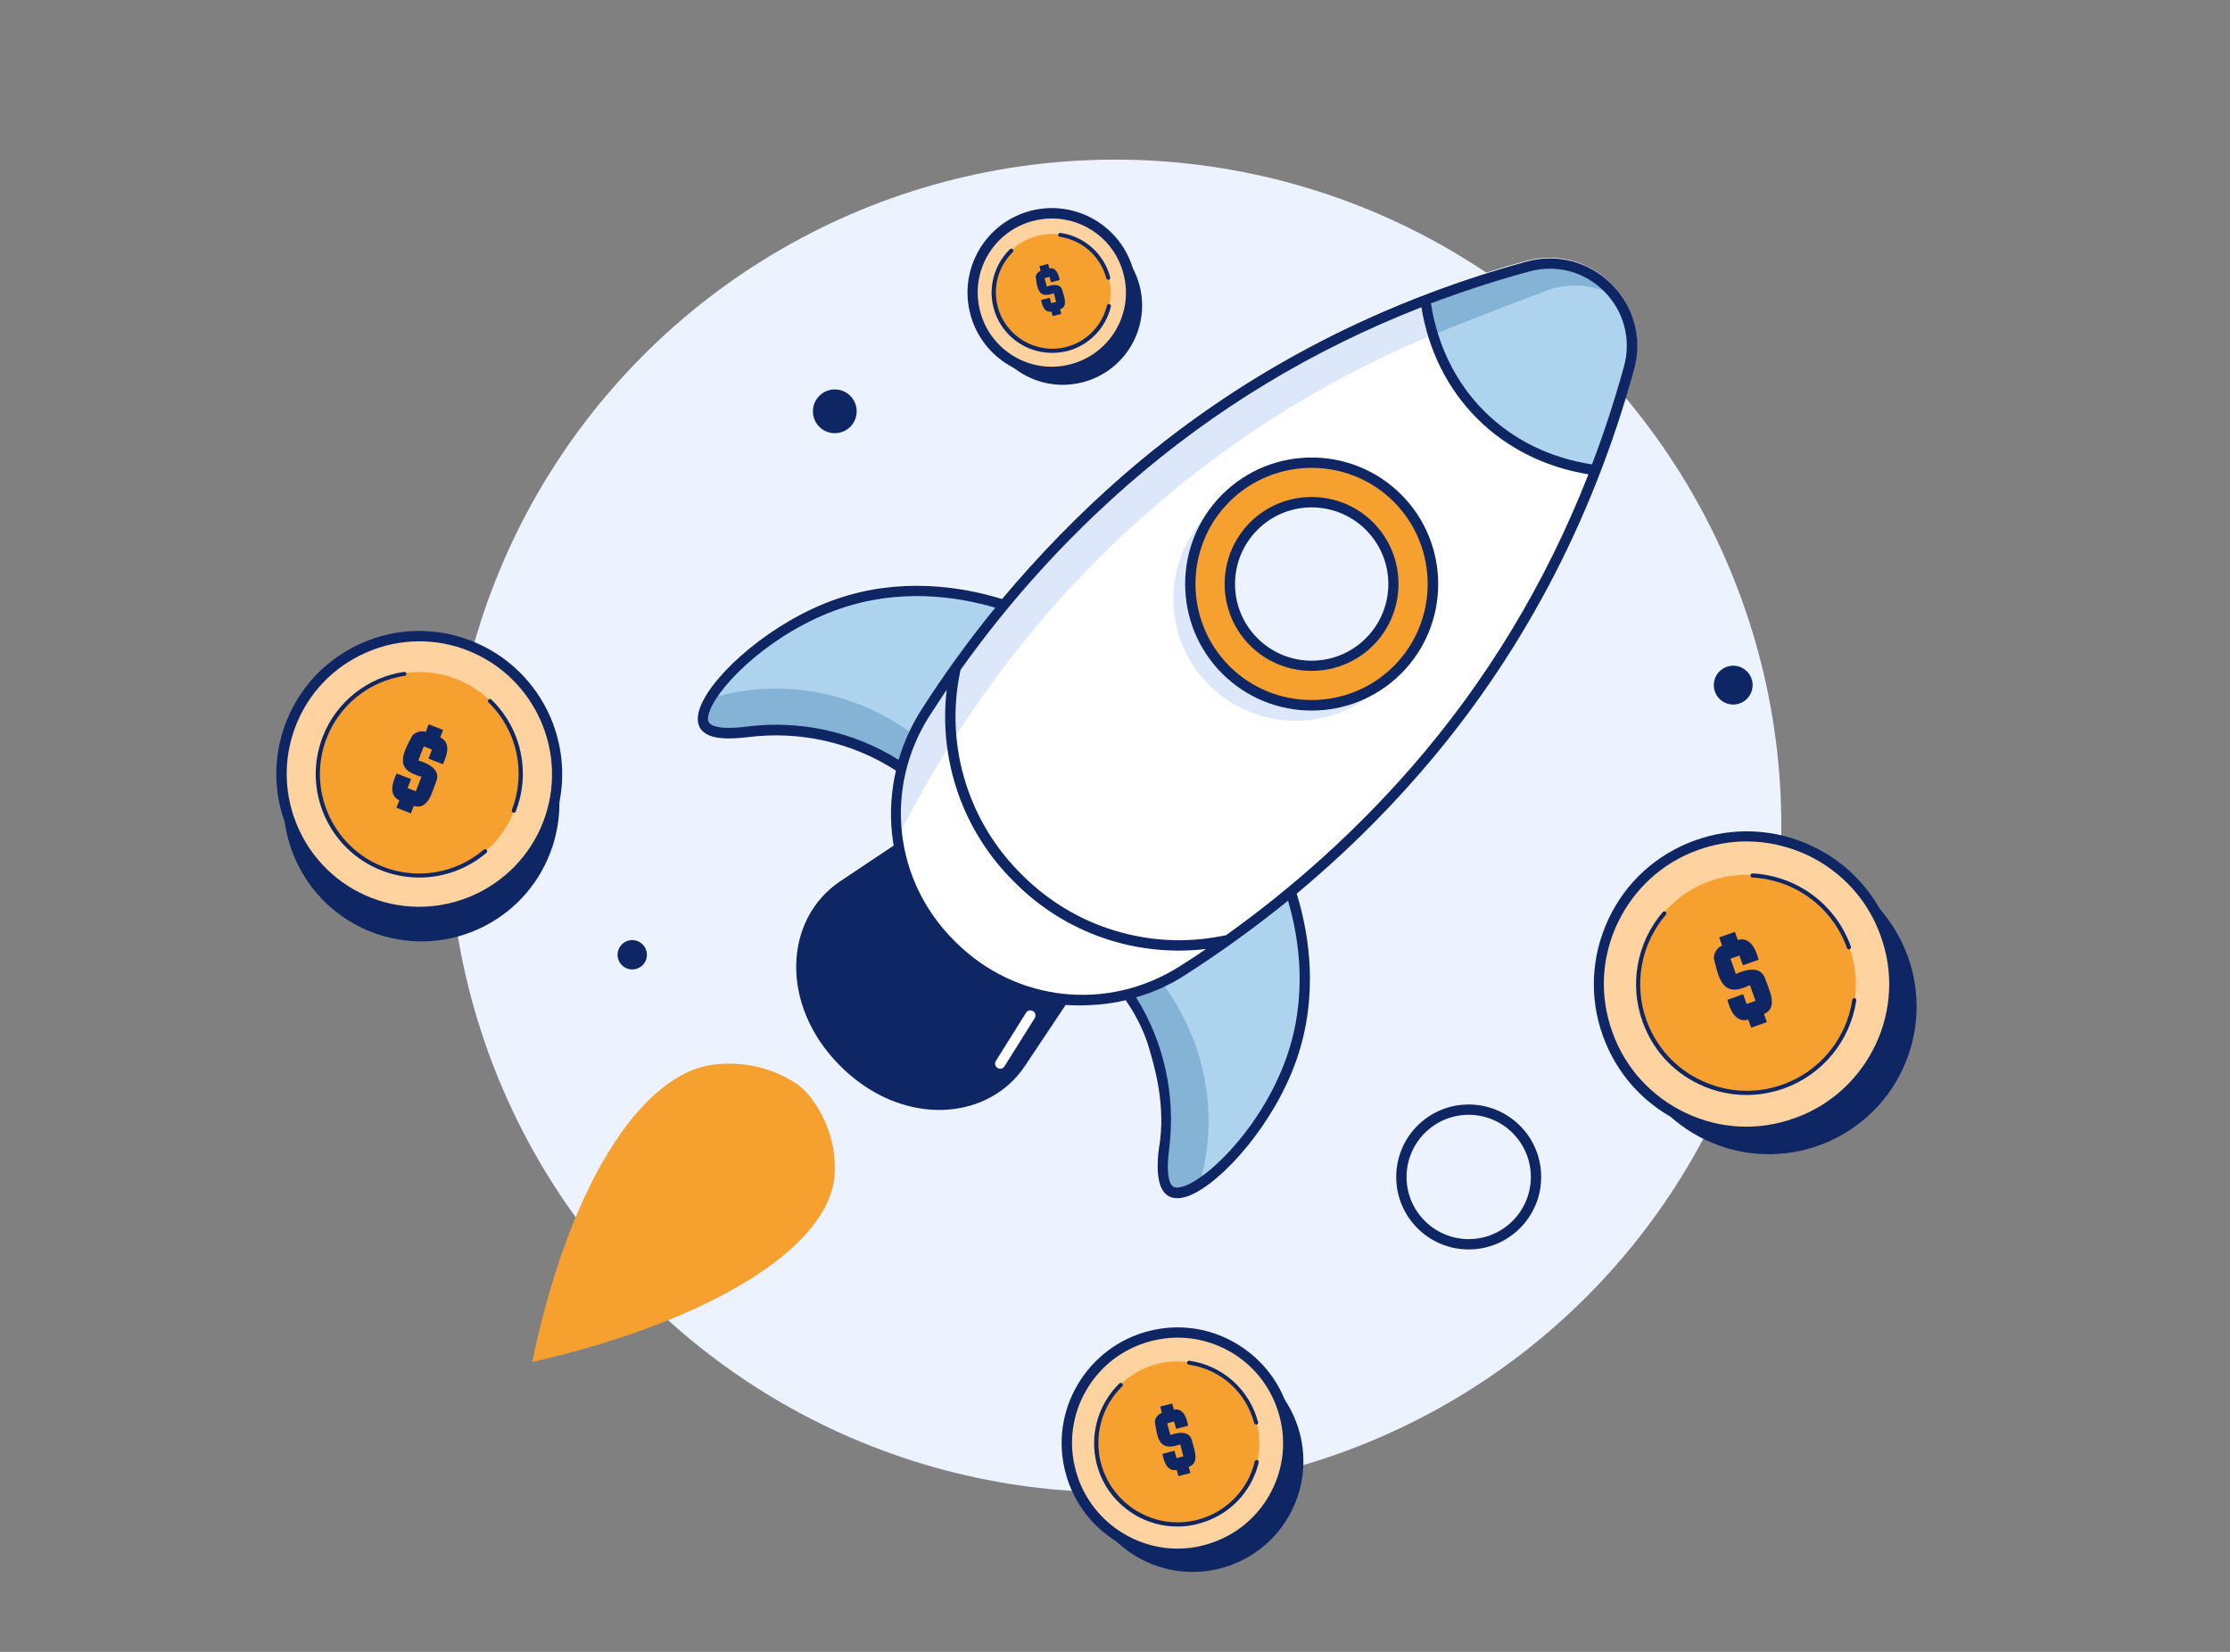
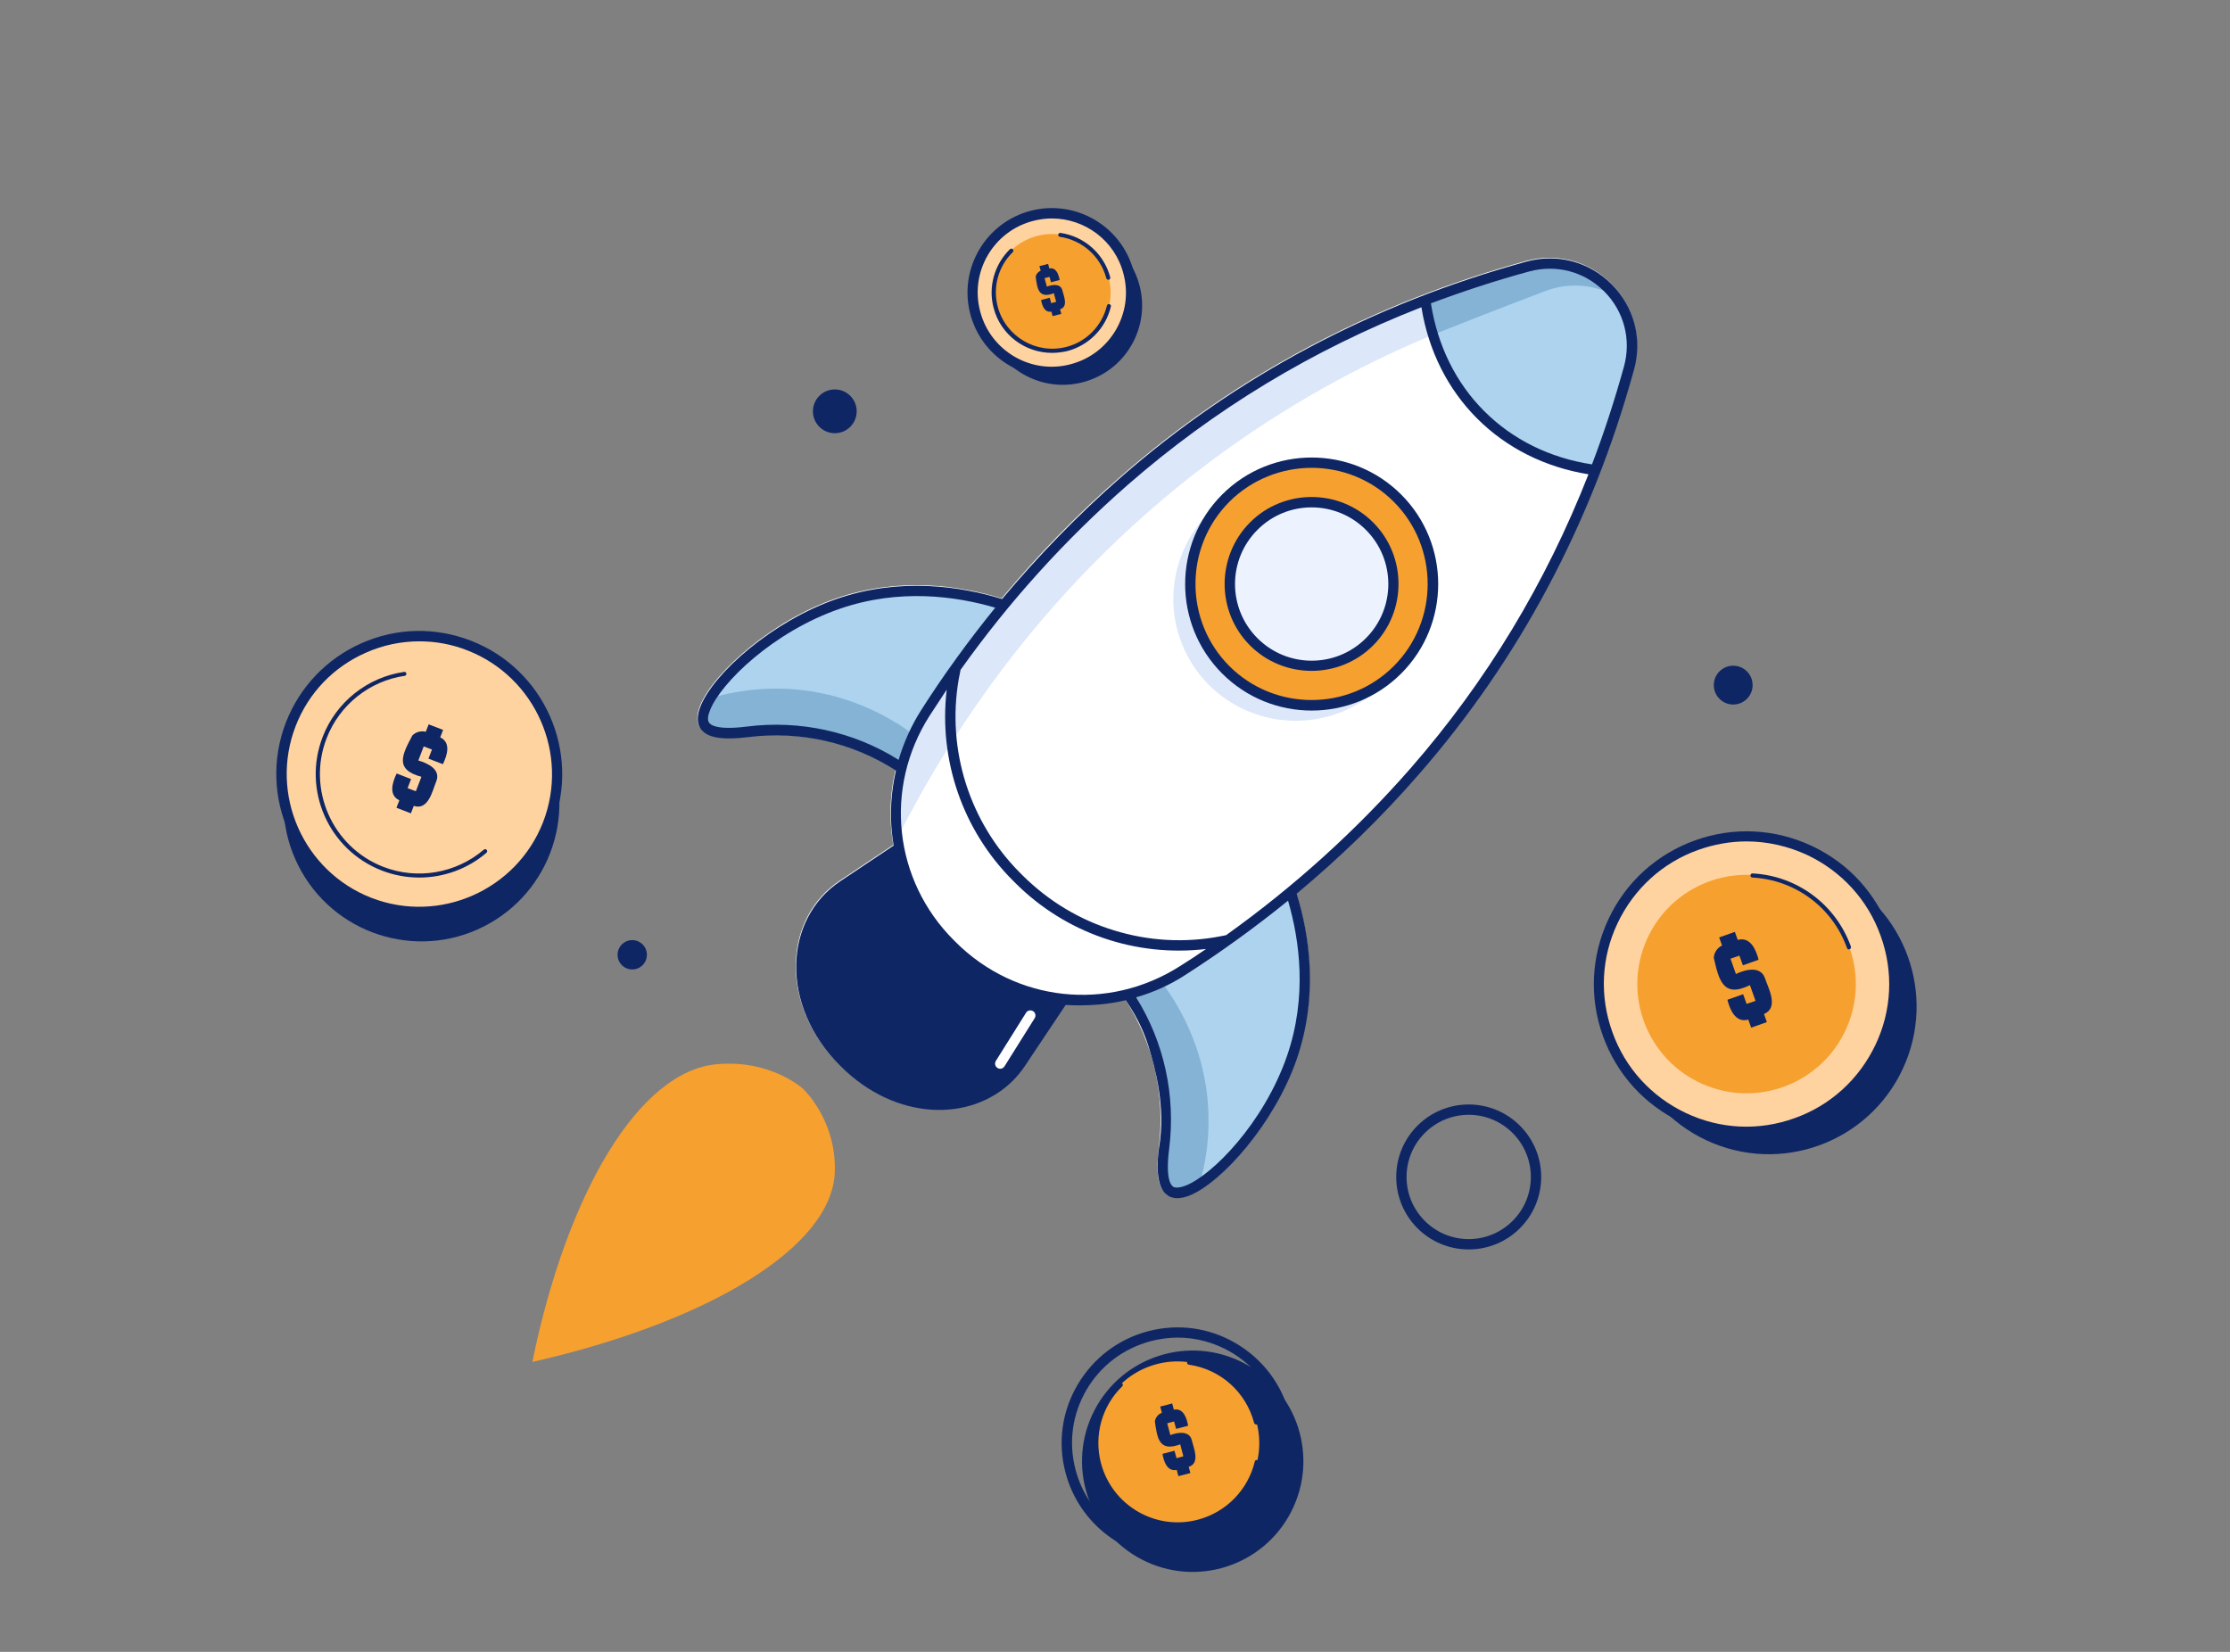
<svg xmlns="http://www.w3.org/2000/svg" viewBox="0 0 1080 800">
  <rect x="0" y="0" width="1080" height="800" fill="#808080" stroke="none" />
-   <circle cx="540" cy="400" r="322.7" fill="#ecf3fe" />
  <path fill="#fff" d="M576,578.8c-4.1,1.6-7.5,1.7-10.1,0.3c-0.7-0.4-1.3-0.8-1.8-1.4c-3.4-3.4-4.3-10.5-2.9-21.9 c3.2-25.3-2.6-50.6-16.2-71.7c-10,2.3-20.4,3-30.6,1.9c-3.7-0.4-7.4-1-11.1-1.9c5.8,1.5,10.4,2.1,12.6,2.3 c-6.6,9.8-13.1,19.7-19.7,29.5c-1.7,2.6-3.7,5-5.9,7.2c-20.2,20.2-56.8,19.6-83.6-7.2c-29.6-29.6-27.2-71.3,0-89.4 c8.6-5.8,17.3-11.5,25.9-17.3c-0.3-1.9-0.6-3.8-0.8-5.7c-1.1-10.3-0.5-20.6,1.9-30.6c-21-13.6-46.4-19.3-71.7-16.2 c-11.4,1.4-18.5,0.5-21.9-2.9c-0.5-0.5-1-1.2-1.4-1.8c-1.4-2.6-1.3-6,0.3-10.1c6.3-16,34.9-41.4,65.9-52.1 c31-10.7,60.4-6.1,80.2,0c17.6-21.1,36.8-40.9,57.6-59c55.7-48.7,121.7-83.9,196.3-104.4c14.9-4.1,30.4,0,41.3,10.9 c10.9,10.9,15,26.4,10.9,41.3c-20.5,74.6-55.7,140.6-104.4,196.3c-18.1,20.7-37.9,39.9-59,57.6c6.1,19.8,10.7,49.3,0,80.2 C617.3,544,592,572.6,576,578.8z" />
  <ellipse cx="627.8" cy="289.8" fill="#dce7f9" rx="59.6" ry="59.2" transform="rotate(-25.099 627.778 289.797)" />
  <ellipse cx="634.8" cy="282.8" fill="#f6a02f" rx="59.6" ry="59.2" transform="rotate(-25.099 634.765 282.81)" />
  <path fill="#ecf3fe" d="M662.8,310.8c-0.2,0.2-0.4,0.4-0.7,0.6c-5.1,4.9-11.3,8.1-17.7,9.7c-4.2,1.1-8.4,1.4-12.7,1.1 c-4.6-0.3-9.1-1.4-13.4-3.3c-4.3-1.9-8.3-4.6-11.8-8.2c-15.5-15.5-15.3-40.5,0.3-56c1.9-1.9,4-3.6,6.2-5c3.9-2.6,8.2-4.4,12.7-5.5 c4.2-1,8.4-1.3,12.7-1c6.7,0.6,13.2,2.8,19,6.7c2,1.4,3.9,3,5.7,4.7C678.5,270.3,678.4,295.3,662.8,310.8z" />
  <path fill="#add3ee" d="M692.3,145.4c0.9,9,4.1,28,18.1,46.4c21.8,28.6,53.6,34.2,60.9,35.2c13.6-26.9,19.1-50.8,17.3-64.9 c-0.6-4.6-1.6-12.9-7.8-20.2c-0.9-1.1-4-4.6-9.6-7.6c-14.6-8.1-31.5-5-41.8-3C720.6,132.8,707.2,136.4,692.3,145.4z" />
  <path fill="#84b3d5" d="M694.8,161.8c8.2-3.3,28.9-11.5,52.7-20.5c2.8-1.1,7.8-2.9,14.5-3c9.2-0.2,16.7,2.9,21.2,5.3 c-1.8-2.7-6.7-9.3-15.8-13.1c-7.4-3.1-14-2.8-17.2-2.4c-19.7,5.4-39.4,10.8-59,16.3C692.4,150.1,693.6,156,694.8,161.8z" />
  <path fill="#add3ee" d="M485.9,293.3c-19.5-7.2-36-8-45.8-7.6c-42.6,1.4-69.8,25.8-82.9,37.6c-5.9,5.3-20.5,18.4-17.3,25.7 c1.9,4.2,9.6,5,16.5,5.6c10,1,14-1.5,27.1-1c0,0,4.8,0.2,10.6,1c16.2,2.3,31.3,9.9,41.4,16.1c5.5-11.8,12.5-24.8,21.3-38.6 C466.6,316.8,476.6,303.9,485.9,293.3z" />
  <path fill="#84b3d5" d="M344.9,337.9c9.3-2.7,24.3-5.7,42.6-3.8c26.2,2.8,44.8,14.4,53.5,20.6c-1.8,5.3-3.7,10.6-5.5,15.9 c-11.3-6.1-29.5-14-52.9-16.5c-13.6-1.5-25.6-0.7-34.9,0.6c-0.8-0.1-4.5-0.7-6.3-3.6C339,347.5,340.2,341.7,344.9,337.9z" />
  <path fill="#add3ee" d="M624.8,432.1c7.2,19.5,8,36,7.6,45.8c-1.4,42.6-25.8,69.8-37.6,82.9c-5.3,5.9-18.4,20.5-25.7,17.3 c-4.2-1.9-5-9.6-5.6-16.5c-1-10,1.5-14,1-27.1c0,0-0.2-4.8-1-10.6c-2.3-16.2-9.9-31.3-16.1-41.4c11.8-5.5,24.8-12.5,38.6-21.3 C601.3,451.5,614.1,441.4,624.8,432.1z" />
  <path fill="#84b3d5" d="M580.9,573.8c2.7-9.3,5.7-24.3,3.8-42.6c-2.8-26.2-14.4-44.8-20.6-53.5c-5.3,1.8-10.6,3.7-15.9,5.5 c6.1,11.3,14,29.5,16.5,52.9c1.5,13.6,0.7,25.6-0.6,34.9c0.1,0.8,0.7,4.5,3.6,6.3C571.2,579.7,577.1,578.6,580.9,573.8z" />
  <path fill="#dce7f9" d="M694.8,161.8c-30.3,12.5-65.2,30.4-101.1,56.2c-87.8,63.1-135.6,141-159.9,189.4c-0.4-8.4-0.3-18.3,1.2-29.1 c0.8-5.9,1.8-11.3,3-16.3c25-43.7,72.7-112.6,155.7-167.2c35.3-23.2,69.3-38.8,98.5-49.4C693.1,150.8,694,156.3,694.8,161.8z" />
  <path fill="#0f2664" d="M605.4,312.6c16.4,16.4,43.2,16.4,59.6,0c16.4-16.4,16.4-43.2,0-59.6s-43.2-16.4-59.6,0 C589,269.5,589,296.2,605.4,312.6z M661.5,256.6c14.5,14.5,14.5,38,0,52.5c-14.5,14.5-38,14.5-52.5,0c-14.5-14.5-14.5-38,0-52.5 C623.4,242.1,647,242.1,661.5,256.6z" />
  <path fill="#0f2664" d="M591.9,326.2c23.9,23.9,62.8,23.9,86.7,0c23.9-23.9,23.9-62.8,0-86.7c-23.9-23.9-62.8-23.9-86.7,0 C568,263.4,568,302.3,591.9,326.2z M675,243c21.9,21.9,21.9,57.7,0,79.6c-21.9,21.9-57.7,21.9-79.6,0 c-21.9-21.9-21.9-57.7,0-79.6C617.4,221.1,653.1,221.1,675,243z" />
  <path fill="#0f2664" d="M628,513c10.7-31,6.1-60.4,0-80.2c21.1-17.6,40.9-36.8,59-57.6c48.7-55.7,83.9-121.7,104.4-196.3 c4.1-14.9,0-30.4-10.9-41.3c-10.9-10.9-26.4-15-41.3-10.9c-74.6,20.5-140.6,55.7-196.3,104.4c-20.7,18.1-39.9,37.9-57.6,59 c-19.8-6.1-49.3-10.7-80.2,0c-31,10.7-59.6,36-65.9,52.1c-1.6,4.1-1.7,7.5-0.3,10.1c0.4,0.7,0.8,1.3,1.4,1.8 c3.4,3.4,10.5,4.3,21.9,2.9c25.3-3.2,50.7,2.6,71.7,16.2c-2.3,10-3,20.4-1.9,30.6c0.2,1.9,0.5,3.8,0.8,5.7 c-8.6,5.8-17.3,11.5-25.9,17.3c-27.2,18.2-29.6,59.8,0,89.4c26.8,26.8,63.3,27.4,83.6,7.2c2.1-2.1,4.1-4.5,5.9-7.2 c6.6-9.8,13.1-19.7,19.7-29.5c4.6,0.3,10,0.3,16-0.2c4.9-0.4,9.3-1.2,13.1-2.1c6.6,9.6,9.8,18,11.4,23.6c2.5,8.4,8.2,27.6,4.7,48 c0,0-2.7,16.3,2.9,21.9c0.5,0.5,1.2,1,1.8,1.4c2.6,1.4,6,1.3,10.1-0.3C592,572.6,617.3,544,628,513z M740.5,131.5 c13.2-3.6,26.8,0,36.4,9.6s13.2,23.3,9.6,36.4c-4.5,16.2-9.6,32-15.5,47.4c-20.4-3.1-38.4-12-52.2-25.8 c-13.8-13.8-22.6-31.8-25.8-52.2C708.5,141.1,724.3,135.9,740.5,131.5z M546.2,234.8c41.8-36.5,89.4-65.4,142.2-86 c3.4,21,12.7,39.6,27,53.9c14.3,14.3,32.9,23.6,53.9,27c-20.7,52.8-49.5,100.4-86,142.2c-26.6,30.4-56.6,57.5-89.5,81l0,0 c-0.8,0.2-1.6,0.3-2.5,0.5c-17.5,3.4-35.2,2.3-51.7-2.8c-16.5-5-31.7-14.1-44.3-26.6l-1.2-1.2c-24.5-24.5-35.7-59.6-29.8-93.8 c0.3-1.5,0.6-3.1,0.9-4.6C488.7,291.4,515.8,261.4,546.2,234.8z M361.5,351.9c-14.4,1.8-17.6-0.9-18.2-2.1 c-0.7-1.2-0.5-3.3,0.6-5.9c5.1-13,30.4-37.9,62.9-49.1c28.7-9.9,56.1-6.1,75.2-0.5c-12.9,15.9-25,32.5-36,49.8 c-4.7,7.4-8.3,15.5-10.8,23.9C413.4,354.3,387.4,348.6,361.5,351.9z M462.8,456.2l-0.9-0.9c-29.1-29.1-33.9-73.7-11.8-108.5 c2.8-4.3,5.6-8.6,8.4-12.8c-4,34,7.7,68.1,32,92.4l1.2,1.2c24.4,24.4,58.4,36,92.4,32c-4.2,2.9-8.5,5.7-12.8,8.4 C536.5,490.1,491.9,485.3,462.8,456.2z M574.2,574.2c-2.6,1-4.7,1.2-5.9,0.6c-1.2-0.7-3.9-3.8-2.1-18.2 c3.3-25.9-2.4-51.9-16-73.6c8.4-2.4,16.4-6,23.8-10.8c17.3-11.1,33.9-23.1,49.8-36c5.6,19.1,9.4,46.5-0.5,75.2 C612.1,543.8,587.2,569.1,574.2,574.2z" />
  <path fill="#fff" d="M484.4,517.6c-0.5,0-0.9-0.1-1.3-0.4c-1.2-0.7-1.5-2.3-0.8-3.4l14.6-23.3c0.7-1.2,2.3-1.5,3.4-0.8 c1.2,0.7,1.5,2.3,0.8,3.4l-14.6,23.3C486,517.2,485.2,517.6,484.4,517.6z" />
  <path fill="#f6a02f" d="M388.9,527.3c0,0-15.5-14.3-41.8-11.9c-37.7,3.4-72.5,62.3-89.3,144.2c85.2-19.4,145.2-55.5,146.5-91.9 C405.2,542.3,388.9,527.3,388.9,527.3z" />
  <circle cx="856.7" cy="487.4" r="71.5" fill="#0f2664" transform="rotate(-67.821 856.758 487.433)" />
  <circle cx="845.9" cy="476.6" r="71.5" fill="#ffd39f" transform="rotate(-67.821 845.95 476.626)" />
  <path fill="#0f2664" d="M845.9,550.7c-10.8,0-21.5-2.4-31.5-7.1c-17.9-8.4-31.4-23.3-38.1-41.9c-6.7-18.6-5.7-38.7,2.7-56.6 c8.4-17.9,23.3-31.4,41.9-38.1c18.6-6.7,38.7-5.7,56.6,2.7c17.9,8.4,31.4,23.3,38.1,41.9l0,0c6.7,18.6,5.7,38.7-2.7,56.6 c-8.4,17.9-23.3,31.4-41.9,38.1C862.8,549.2,854.3,550.7,845.9,550.7z M845.9,407.5c-7.9,0-15.8,1.4-23.4,4.1 c-17.4,6.2-31.2,18.9-39.1,35.5s-8.8,35.4-2.5,52.8c6.2,17.4,18.9,31.2,35.5,39.1c16.7,7.9,35.4,8.8,52.8,2.5 c17.4-6.2,31.2-18.9,39.1-35.5s8.8-35.4,2.5-52.8l0,0c-6.2-17.4-18.9-31.2-35.5-39.1C866,409.8,856,407.5,845.9,407.5z" />
  <circle cx="845.9" cy="476.6" r="52.9" fill="#f6a02f" transform="rotate(-68.777 845.87 476.607)" />
  <path fill="#0f2664" d="M830,463.9c0.1-2.5,1.7-4.9,4-6l-1.4-3.9l7.6-2.7l1.4,3.9c6.2-1.7,8.9,4.9,10.1,9.6l-7.6,2.7l-1.7-4.7 l-4.3,1.5l2.6,7.4c4.5-2.1,11.9-4.2,14.1,2.1c1.7,5,6.8,14.2-0.5,17.3l1.4,3.9l-7.6,2.7l-1.4-3.9c-6.2,1.7-8.9-4.8-10.1-9.6 l7.6-2.7l1.7,4.7l4.3-1.5l-2.7-7.6C834.5,483.5,832.5,474.7,830,463.9z" />
-   <path fill="#0f2664" d="M845.9,530.3c-7.8,0-15.6-1.7-22.8-5.1c-13-6.1-22.8-16.9-27.6-30.4c-6.5-18.1-2.8-38.4,9.8-53.1 c0.4-0.4,1-0.5,1.4-0.1c0.4,0.4,0.5,1,0.1,1.4c-12.1,14.1-15.7,33.7-9.4,51.1c4.7,13,14.1,23.4,26.6,29.2 c12.5,5.9,26.5,6.6,39.5,1.9c17.9-6.4,30.8-22.2,33.6-41c0.1-0.5,0.6-0.9,1.1-0.8c0.5,0.1,0.9,0.6,0.8,1.1 c-2.9,19.6-16.3,35.9-34.9,42.6C858.1,529.2,852,530.3,845.9,530.3z" />
  <path fill="#0f2664" d="M895.4,459.8c-0.4,0-0.8-0.3-0.9-0.7c-7-19.6-25-33-45.8-34.1c-0.6,0-1-0.5-0.9-1.1c0-0.6,0.5-1,1.1-0.9 c21.6,1.2,40.2,15.1,47.5,35.4c0.2,0.5-0.1,1.1-0.6,1.3C895.7,459.8,895.5,459.8,895.4,459.8z" />
  <circle cx="204.1" cy="389.1" r="66.8" fill="#0f2664" transform="rotate(-26.839 204.126 389.075)" />
  <circle cx="203.1" cy="374.8" r="66.8" fill="#ffd39f" transform="rotate(-26.839 203.127 374.85)" />
  <path fill="#0f2664" d="M203,444.1c-8.3,0-16.8-1.5-25-4.7c-35.6-13.8-53.3-54-39.5-89.6c6.7-17.2,19.7-30.8,36.6-38.3 c16.9-7.5,35.7-7.9,53-1.2c35.6,13.8,53.3,54,39.5,89.6l0,0C257,427.3,230.8,444.1,203,444.1z M203.1,310.6 c-8.8,0-17.6,1.8-25.9,5.5c-15.7,6.9-27.8,19.5-34,35.5c-12.8,33,3.6,70.3,36.6,83.2c33,12.8,70.3-3.6,83.2-36.6l0,0 c12.8-33-3.6-70.3-36.6-83.2C218.8,312,211,310.6,203.1,310.6z" />
-   <circle cx="203.1" cy="374.8" r="49.3" fill="#f6a02f" transform="rotate(-27.798 203.068 374.82)" />
  <path fill="#0f2664" d="M199.7,356.2c1.6-1.7,4.2-2.4,6.5-1.8l1.4-3.6l7,2.7l-1.4,3.6c5.4,2.6,3.3,8.8,1.3,13l-7-2.7l1.7-4.4 l-4-1.5l-2.6,6.8c4.5,1.3,11,4.3,8.7,10.1c-1.9,4.6-3.8,14.2-10.9,11.9l-1.4,3.6l-7-2.7l1.4-3.6c-5.4-2.6-3.3-8.8-1.3-13l7,2.7 l-1.7,4.4l4,1.5l2.7-7C190.8,372.7,194.9,365.3,199.7,356.2z" />
  <path fill="#0f2664" d="M203.1,425c-6.1,0-12.3-1.1-18.2-3.4c-25.8-10-38.6-39.1-28.6-64.8c6.5-16.8,21.6-28.8,39.4-31.4 c0.5-0.1,1.1,0.3,1.1,0.8c0.1,0.5-0.3,1.1-0.8,1.1c-17.1,2.5-31.6,14.1-37.8,30.2c-9.6,24.7,2.7,52.7,27.4,62.3 c16.5,6.4,35.2,3.2,48.7-8.3c0.4-0.4,1.1-0.3,1.4,0.1c0.4,0.4,0.3,1.1-0.1,1.4C226.5,420.8,214.9,425,203.1,425z" />
-   <path fill="#0f2664" d="M248.9,393.6c-0.1,0-0.2,0-0.4-0.1c-0.5-0.2-0.8-0.8-0.6-1.3c7-18.1,2.6-38.5-11.3-52c-0.4-0.4-0.4-1,0-1.4 c0.4-0.4,1-0.4,1.4,0c14.5,14.1,19.1,35.3,11.8,54.1C249.7,393.4,249.3,393.6,248.9,393.6z" />
  <circle cx="514.7" cy="148" r="38.4" fill="#0f2664" transform="rotate(-62.73 514.682 147.954)" />
  <circle cx="509.4" cy="141.7" r="38.4" fill="#ffd39f" transform="rotate(-62.73 509.42 141.662)" />
  <path fill="#0f2664" d="M509.5,182.6c-18.2,0-34.8-12.2-39.6-30.6c-5.7-21.8,7.4-44.2,29.2-49.9c21.8-5.7,44.2,7.4,49.9,29.2l0,0 c5.7,21.8-7.4,44.2-29.2,49.9C516.3,182.1,512.9,182.6,509.5,182.6z M509.4,105.8c-3,0-6,0.4-9.1,1.2 c-19.2,5-30.7,24.7-25.6,43.8c5,19.2,24.7,30.7,43.8,25.6c19.2-5,30.7-24.7,25.6-43.8l0,0C540,116.5,525.4,105.8,509.4,105.8z" />
  <circle cx="509.4" cy="141.7" r="28.4" fill="#f6a02f" transform="rotate(-63.679 509.472 141.67)" />
  <path fill="#0f2664" d="M501.6,134.1c0.2-1.4,1.2-2.5,2.4-3l-0.6-2.2l4.2-1.1l0.6,2.2c3.4-0.6,4.5,3,5,5.6l-4.2,1.1l-0.7-2.6 l-2.4,0.6l1.1,4.1c2.5-0.9,6.6-1.7,7.5,1.8c0.7,2.8,3,7.9-1.1,9.2l0.6,2.2l-4.2,1.1l-0.6-2.2c-3.4,0.6-4.5-3-5-5.6l4.2-1.1 l0.7,2.6l2.4-0.6l-1.1-4.2C503,144.8,502.4,140,501.6,134.1z" />
  <path fill="#0f2664" d="M509.5,170.9c-13,0-24.9-8.7-28.3-21.8c-2.7-10.2,0.4-21,7.9-28.4c0.4-0.4,1-0.4,1.4,0c0.4,0.4,0.4,1,0,1.4 c-7,6.8-9.8,17-7.3,26.4c3.8,14.5,18.7,23.3,33.3,19.5c9.7-2.5,17.2-10.2,19.6-20c0.1-0.5,0.7-0.9,1.2-0.7 c0.5,0.1,0.9,0.7,0.7,1.2c-2.5,10.5-10.6,18.7-21,21.5C514.4,170.6,511.9,170.9,509.5,170.9z" />
  <path fill="#0f2664" d="M536.8,135.5c-0.4,0-0.8-0.3-1-0.7c-2.8-10.6-11.6-18.5-22.5-20.1c-0.5-0.1-0.9-0.6-0.8-1.1 c0.1-0.5,0.6-0.9,1.1-0.8c11.7,1.7,21.1,10.2,24.1,21.5c0.1,0.5-0.2,1.1-0.7,1.2C536.9,135.5,536.9,135.5,536.8,135.5z" />
  <g>
    <circle cx="577.6" cy="707.7" r="53.6" fill="#0f2664" transform="rotate(-62.73 577.597 707.662)" />
-     <circle cx="570.3" cy="698.9" r="53.6" fill="#ffd39f" transform="rotate(-62.73 570.255 698.883)" />
    <path fill="#0f2664" d="M570.3,755c-24.9,0-47.7-16.7-54.3-41.9c-3.8-14.5-1.7-29.6,5.9-42.5s19.7-22.1,34.2-25.9 c14.5-3.8,29.6-1.7,42.5,5.9c12.9,7.6,22.1,19.7,25.9,34.2l0,0c3.8,14.5,1.7,29.6-5.9,42.5c-7.6,12.9-19.7,22.1-34.2,25.9 C579.8,754.4,575,755,570.3,755z M570.4,647.8c-4.3,0-8.7,0.6-13,1.7c-13.2,3.5-24.3,11.8-31.2,23.6 c-6.9,11.8-8.8,25.5-5.3,38.7c6,22.9,26.8,38.2,49.4,38.2c4.3,0,8.6-0.5,12.9-1.7c13.2-3.5,24.3-11.8,31.2-23.6 s8.8-25.5,5.3-38.7l0,0c-3.5-13.2-11.8-24.3-23.6-31.2C588.2,650.2,579.3,647.8,570.4,647.8z" />
    <circle cx="570.3" cy="698.9" r="39.6" fill="#f6a02f" transform="rotate(-63.679 570.32 698.948)" />
    <path fill="#0f2664" d="M559.3,688.4c0.3-1.9,1.6-3.5,3.4-4.2l-0.8-3l5.8-1.5l0.8,3c4.7-0.9,6.3,4.2,6.9,7.8l-5.8,1.5l-1-3.6 l-3.3,0.9l1.5,5.7c3.5-1.3,9.2-2.3,10.4,2.5c0.9,3.9,4.2,11-1.5,12.9l0.8,3l-5.8,1.5l-0.8-3c-4.7,0.9-6.3-4.2-6.9-7.8l5.8-1.5 l1,3.6l3.3-0.9l-1.5-5.8C561.3,703.3,560.5,696.6,559.3,688.4z" />
    <path fill="#0f2664" d="M570.2,739.3c-7.1,0-14.1-1.9-20.3-5.5c-9.3-5.5-16-14.2-18.7-24.6c-3.7-14,0.5-29,10.9-39.2 c0.4-0.4,1-0.4,1.4,0c0.4,0.4,0.4,1,0,1.4c-9.9,9.6-13.8,23.9-10.3,37.2c5.4,20.5,26.4,32.8,46.9,27.4 c13.7-3.6,24.3-14.4,27.6-28.2c0.1-0.5,0.7-0.9,1.2-0.7c0.5,0.1,0.9,0.7,0.7,1.2c-3.5,14.5-14.6,25.9-29.1,29.6 C577.1,738.9,573.7,739.3,570.2,739.3z" />
    <path fill="#0f2664" d="M608.4,689.9c-0.4,0-0.8-0.3-1-0.7c-3.9-15-16.3-26.1-31.7-28.3c-0.5-0.1-0.9-0.6-0.8-1.1 c0.1-0.5,0.6-0.9,1.1-0.8c16.1,2.3,29.2,14,33.3,29.8c0.1,0.5-0.2,1.1-0.7,1.2C608.6,689.9,608.5,689.9,608.4,689.9z" />
  </g>
  <g>
    <circle cx="839.4" cy="331.8" r="9.4" fill="#0f2664" />
  </g>
  <g>
    <circle cx="306.2" cy="462.4" r="7.1" fill="#0f2664" />
  </g>
  <g>
    <circle cx="404.3" cy="199.2" r="10.6" fill="#0f2664" />
  </g>
  <g>
    <path fill="#0f2664" d="M711.3,605.1c-19.4,0-35.1-15.7-35.1-35.1s15.7-35.1,35.1-35.1s35.1,15.7,35.1,35.1S730.7,605.1,711.3,605.1z M711.3,539.9c-16.6,0-30.1,13.5-30.1,30.1s13.5,30.1,30.1,30.1s30.1-13.5,30.1-30.1S727.9,539.9,711.3,539.9z" />
  </g>
</svg>